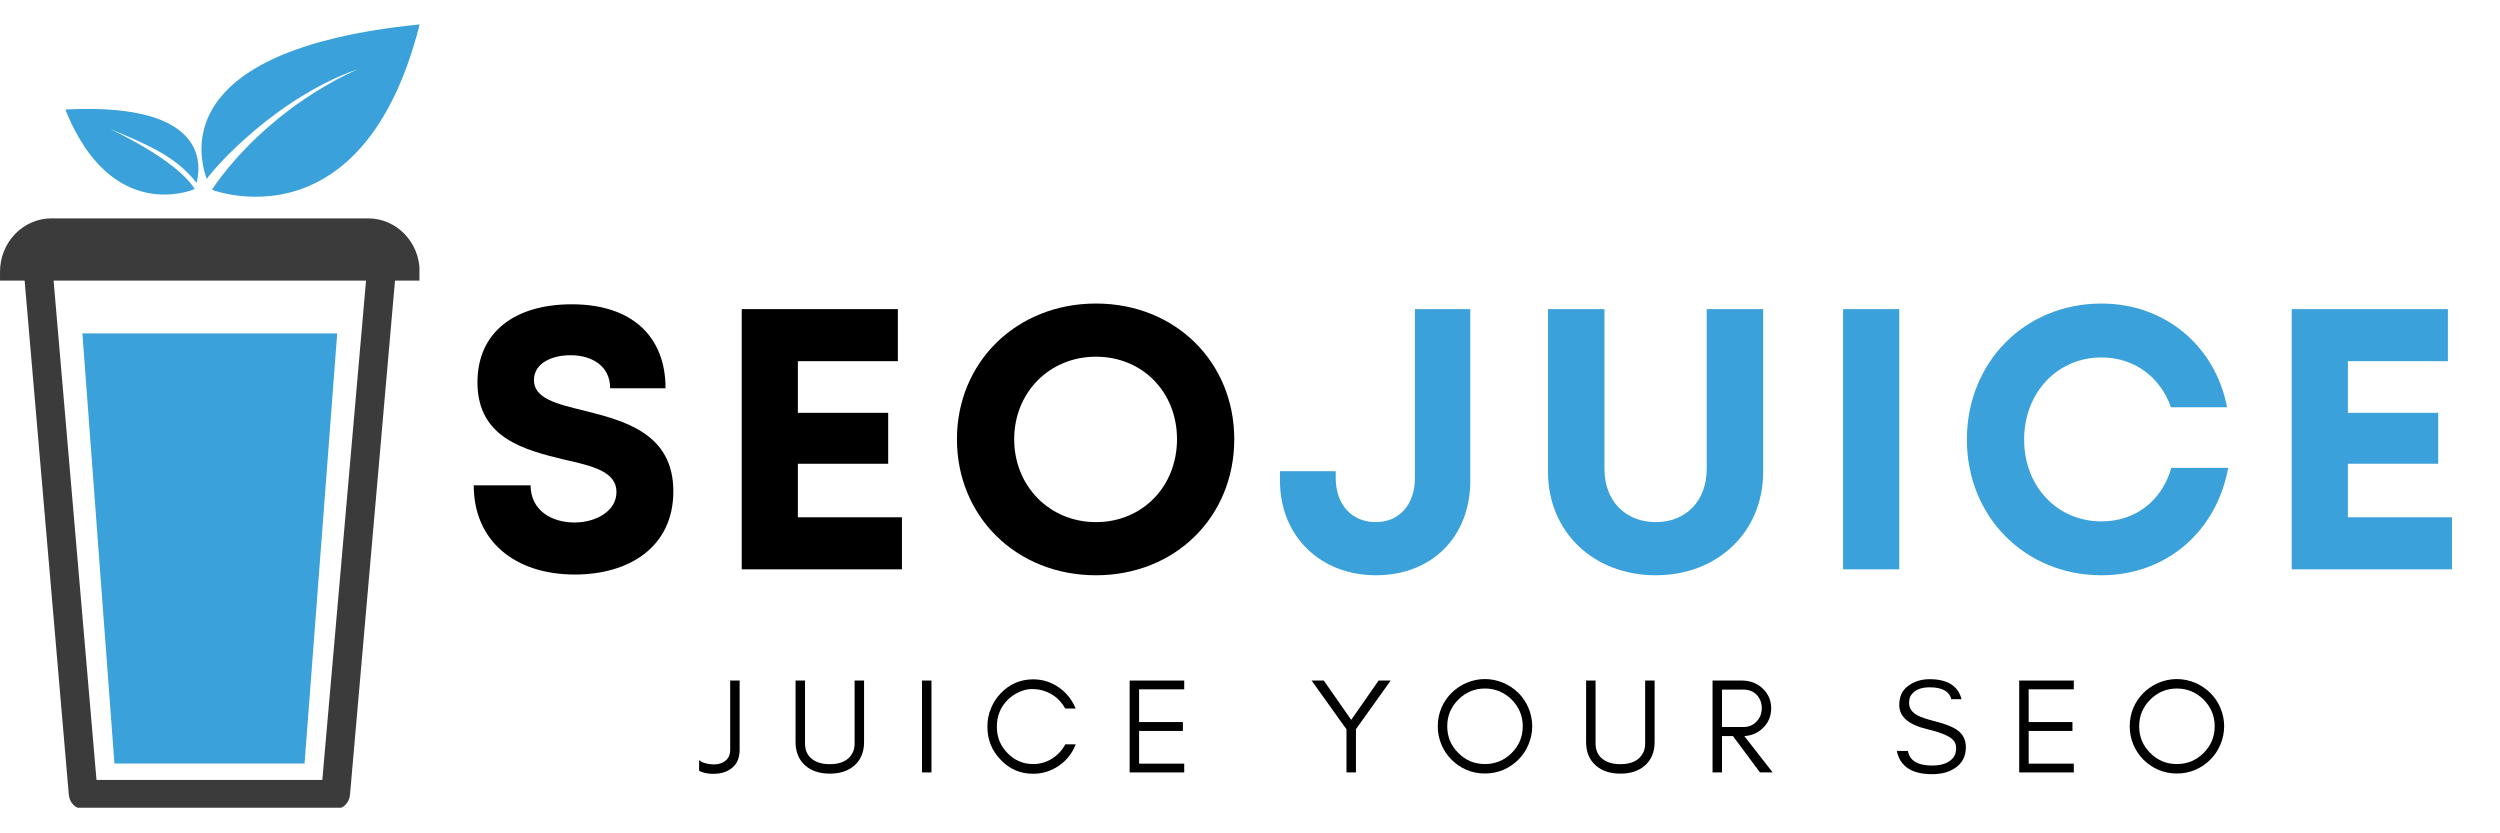
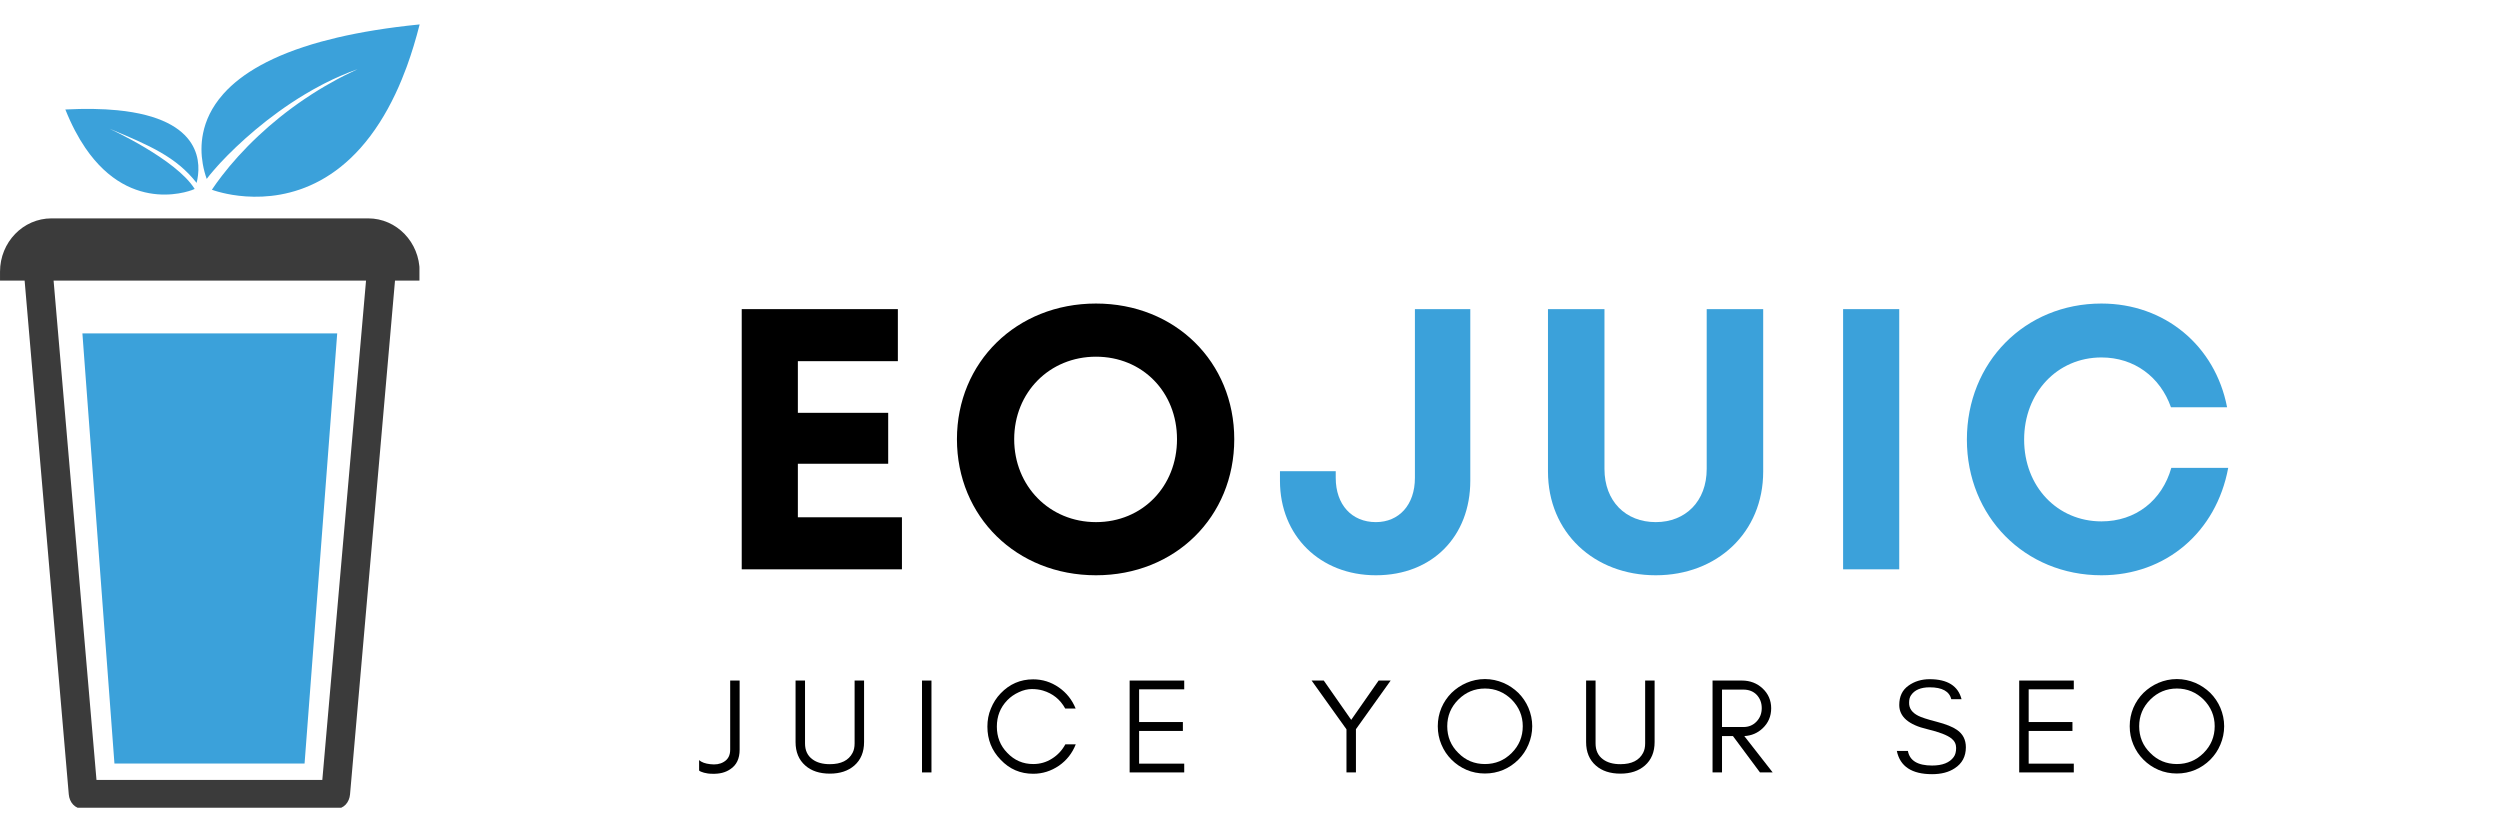
<svg xmlns="http://www.w3.org/2000/svg" width="900" viewBox="0 0 675 225" height="300" preserveAspectRatio="xMidYMid meet">
  <defs>
    <g />
    <clipPath id="6fc452623e">
      <path d="M 54.336 6.594 L 113.25 6.594 L 113.25 53.211 L 54.336 53.211 Z M 54.336 6.594 " clip-rule="nonzero" />
    </clipPath>
    <clipPath id="00ddab6018">
      <path d="M 0.004 58.883 L 113.25 58.883 L 113.25 218.094 L 0.004 218.094 Z M 0.004 58.883 " clip-rule="nonzero" />
    </clipPath>
  </defs>
  <g clip-path="url(#6fc452623e)">
    <path fill="#3ba1da" d="M 113.305 6.594 C 112.277 10.652 111.137 14.367 109.906 17.766 C 109.832 17.957 109.766 18.152 109.691 18.344 C 109.289 19.422 108.883 20.461 108.465 21.477 C 107.91 22.844 107.324 24.156 106.73 25.41 C 105.395 28.223 103.992 30.758 102.527 33.051 C 89.312 53.801 71.559 54.062 62.715 52.605 C 62.199 52.52 61.719 52.43 61.273 52.336 C 60.879 52.258 60.504 52.176 60.164 52.09 C 58.285 51.648 57.207 51.227 57.207 51.227 C 57.996 50.039 58.91 48.773 59.941 47.438 C 62.484 44.129 65.766 40.426 69.785 36.664 C 73.359 33.309 77.516 29.914 82.281 26.703 C 82.906 26.281 83.535 25.859 84.18 25.449 C 85.332 24.707 86.527 23.973 87.75 23.258 C 88.828 22.629 89.93 22.008 91.051 21.406 C 91.352 21.25 91.648 21.09 91.957 20.934 C 92.387 20.707 92.824 20.477 93.273 20.258 C 94.344 19.715 95.438 19.184 96.555 18.672 C 95.031 19.207 93.539 19.797 92.066 20.438 C 92.02 20.457 91.965 20.48 91.918 20.5 C 90.477 21.121 89.07 21.789 87.688 22.492 C 87.406 22.633 87.125 22.781 86.848 22.93 C 85.312 23.734 83.809 24.578 82.348 25.453 C 72.367 31.43 64.316 38.82 59.605 43.855 C 59.352 44.125 59.105 44.398 58.871 44.66 C 58.453 45.113 58.07 45.547 57.719 45.961 C 56.906 46.891 56.273 47.68 55.82 48.297 L 55.82 48.301 L 55.812 48.305 C 55.395 47.137 55.008 45.762 54.746 44.227 C 54.324 41.797 54.219 38.969 54.832 35.965 C 55.516 32.586 57.117 28.984 60.195 25.488 C 60.281 25.383 60.379 25.277 60.473 25.172 C 65.215 19.934 73.328 14.938 86.727 11.246 C 88.113 10.875 89.547 10.508 91.035 10.152 C 97.367 8.668 104.734 7.449 113.305 6.594 " fill-opacity="1" fill-rule="nonzero" />
  </g>
  <path fill="#3ba1da" d="M 52.562 51.016 C 47.574 42.973 29.543 34.762 29.547 34.738 C 40.48 39.309 47.52 42.32 53.082 49.379 C 54.281 44.641 55.16 32.055 31.637 29.762 C 27.695 29.379 23.07 29.285 17.645 29.562 C 19.289 33.688 21.105 37.098 23.023 39.91 C 35.633 58.449 52.516 51.129 52.562 51.016 " fill-opacity="1" fill-rule="nonzero" />
  <g clip-path="url(#00ddab6018)">
    <path fill="#3b3b3b" d="M 98.293 81.895 C 95.625 112.352 92.961 142.812 90.293 173.27 C 89.207 185.703 88.117 198.141 87.027 210.574 L 26.051 210.574 C 23.25 177.977 20.453 145.375 17.652 112.777 C 16.586 100.441 15.527 88.098 14.469 75.762 L 98.828 75.762 C 98.648 77.809 98.469 79.848 98.293 81.895 Z M 99.406 58.961 L 13.906 58.961 C 6.23 58.961 0.004 65.406 0.004 73.359 L 0.004 75.762 L 6.648 75.762 C 9.445 108.266 12.234 140.766 15.027 173.27 C 16.207 187.008 17.391 200.75 18.57 214.488 C 18.75 216.609 20.211 218.398 22.48 218.398 L 90.598 218.398 C 92.867 218.398 94.32 216.609 94.508 214.488 C 97.477 180.586 100.441 146.68 103.41 112.777 C 104.309 102.484 105.215 92.188 106.113 81.895 C 106.297 79.848 106.473 77.809 106.652 75.762 L 113.305 75.762 L 113.305 73.359 C 113.305 65.406 107.082 58.961 99.406 58.961 " fill-opacity="1" fill-rule="nonzero" />
  </g>
  <path fill="#3ba1da" d="M 22.25 90.012 L 22.543 94.016 L 30.898 206.148 L 82.234 206.148 L 90.742 94.016 L 91.047 90.012 L 22.25 90.012 " fill-opacity="1" fill-rule="nonzero" />
  <g fill="#000000" fill-opacity="1">
    <g transform="translate(123.893, 153.718)">
      <g>
-         <path d="M 31.312 1.406 C 45.867 1.406 57.91 -5.922 57.91 -21.078 C 57.91 -36.832 44.461 -40.145 33.824 -42.855 C 26.297 -44.664 20.273 -46.168 20.273 -51.086 C 20.273 -55.703 25.191 -57.809 30.109 -57.809 C 35.832 -57.809 40.848 -55 40.848 -48.879 L 55.805 -48.879 C 55.805 -62.93 46.668 -71.559 30.512 -71.559 C 14.953 -71.559 5.02 -63.934 5.02 -50.484 C 5.02 -35.328 17.863 -32.219 28.504 -29.609 C 36.133 -27.902 42.555 -26.395 42.555 -20.875 C 42.555 -15.656 36.934 -12.645 31.215 -12.645 C 24.992 -12.645 19.371 -15.957 19.371 -22.684 L 4.016 -22.684 C 4.016 -7.629 15.156 1.406 31.312 1.406 Z M 31.312 1.406 " />
-       </g>
+         </g>
    </g>
  </g>
  <g fill="#000000" fill-opacity="1">
    <g transform="translate(192.238, 153.718)">
      <g>
        <path d="M 23.184 -14.051 L 23.184 -28.504 L 47.574 -28.504 L 47.574 -42.254 L 23.184 -42.254 L 23.184 -56.203 L 50.184 -56.203 L 50.184 -70.254 L 8.027 -70.254 L 8.027 0 L 51.285 0 L 51.285 -14.051 Z M 23.184 -14.051 " />
      </g>
    </g>
  </g>
  <g fill="#000000" fill-opacity="1">
    <g transform="translate(254.562, 153.718)">
      <g>
        <path d="M 41.352 1.605 C 62.727 1.605 78.688 -14.152 78.688 -35.129 C 78.688 -56.004 62.727 -71.762 41.352 -71.762 C 19.871 -71.762 3.812 -55.902 3.812 -35.129 C 3.812 -14.25 19.871 1.605 41.352 1.605 Z M 41.352 -12.746 C 28.805 -12.746 19.27 -22.48 19.27 -35.129 C 19.27 -47.773 28.805 -57.41 41.352 -57.41 C 53.895 -57.41 63.23 -47.875 63.23 -35.129 C 63.23 -22.383 53.895 -12.746 41.352 -12.746 Z M 41.352 -12.746 " />
      </g>
    </g>
  </g>
  <g fill="#3ba1da" fill-opacity="1">
    <g transform="translate(343.385, 153.718)">
      <g>
        <path d="M 28.102 1.605 C 43.457 1.605 53.594 -9.031 53.594 -23.887 L 53.594 -70.254 L 38.641 -70.254 L 38.641 -24.691 C 38.641 -17.363 34.324 -12.746 28.102 -12.746 C 21.578 -12.746 17.262 -17.465 17.262 -24.691 L 17.262 -26.496 L 2.207 -26.496 L 2.207 -23.887 C 2.207 -9.031 13.047 1.605 28.102 1.605 Z M 28.102 1.605 " />
      </g>
    </g>
  </g>
  <g fill="#3ba1da" fill-opacity="1">
    <g transform="translate(410.727, 153.718)">
      <g>
        <path d="M 36.332 1.605 C 52.891 1.605 65.336 -9.938 65.336 -26.395 L 65.336 -70.254 L 50.082 -70.254 L 50.082 -27.098 C 50.082 -18.367 44.363 -12.746 36.332 -12.746 C 28.203 -12.746 22.48 -18.367 22.48 -27.098 L 22.48 -70.254 L 7.227 -70.254 L 7.227 -26.395 C 7.227 -9.938 19.672 1.605 36.332 1.605 Z M 36.332 1.605 " />
      </g>
    </g>
  </g>
  <g fill="#3ba1da" fill-opacity="1">
    <g transform="translate(489.61, 153.718)">
      <g>
        <path d="M 8.027 0 L 23.184 0 L 23.184 -70.254 L 8.027 -70.254 Z M 8.027 0 " />
      </g>
    </g>
  </g>
  <g fill="#3ba1da" fill-opacity="1">
    <g transform="translate(527.145, 153.718)">
      <g>
        <path d="M 40.246 1.605 C 57.609 1.605 71.258 -10.035 74.473 -27.398 L 59.113 -27.398 C 56.605 -18.566 49.48 -12.945 40.246 -12.945 C 28.305 -12.945 19.371 -22.383 19.371 -35.027 C 19.371 -47.672 28.305 -57.207 40.246 -57.207 C 49.078 -57.207 56.105 -51.988 59.016 -43.758 L 74.168 -43.758 C 70.957 -60.418 57.309 -71.762 40.246 -71.762 C 19.57 -71.762 3.914 -55.902 3.914 -35.027 C 3.914 -14.25 19.57 1.605 40.246 1.605 Z M 40.246 1.605 " />
      </g>
    </g>
  </g>
  <g fill="#3ba1da" fill-opacity="1">
    <g transform="translate(610.745, 153.718)">
      <g>
-         <path d="M 23.184 -14.051 L 23.184 -28.504 L 47.574 -28.504 L 47.574 -42.254 L 23.184 -42.254 L 23.184 -56.203 L 50.184 -56.203 L 50.184 -70.254 L 8.027 -70.254 L 8.027 0 L 51.285 0 L 51.285 -14.051 Z M 23.184 -14.051 " />
-       </g>
+         </g>
    </g>
  </g>
  <g fill="#000000" fill-opacity="1">
    <g transform="translate(188.576, 208.554)">
      <g>
        <path d="M 11.125 -6.129 L 11.125 -24.805 L 8.574 -24.805 L 8.574 -6.129 C 8.574 -4.559 7.953 -3.465 6.785 -2.809 C 5.801 -2.227 4.598 -2.043 3.172 -2.227 C 1.859 -2.371 0.84 -2.734 0.184 -3.32 L 0.184 -0.512 C 0.402 -0.293 0.84 -0.109 1.496 0.074 C 2.152 0.254 2.883 0.363 3.684 0.363 C 5.656 0.438 7.297 0.035 8.609 -0.875 C 10.289 -1.969 11.125 -3.723 11.125 -6.129 Z M 11.125 -6.129 " />
      </g>
    </g>
  </g>
  <g fill="#000000" fill-opacity="1">
    <g transform="translate(212.614, 208.554)">
      <g>
        <path d="M 20.684 -8.207 L 20.684 -24.805 L 18.129 -24.805 L 18.129 -7.844 C 18.129 -6.82 17.949 -5.984 17.582 -5.289 C 16.527 -3.246 14.484 -2.227 11.453 -2.227 C 9.484 -2.227 7.918 -2.664 6.75 -3.539 C 5.398 -4.523 4.742 -5.945 4.742 -7.844 L 4.742 -24.805 L 2.188 -24.805 L 2.188 -8.207 C 2.188 -5.508 3.062 -3.395 4.816 -1.859 C 6.457 -0.402 8.684 0.328 11.453 0.328 C 14.191 0.328 16.379 -0.402 18.059 -1.859 C 19.809 -3.395 20.684 -5.508 20.684 -8.207 Z M 20.684 -8.207 " />
      </g>
    </g>
  </g>
  <g fill="#000000" fill-opacity="1">
    <g transform="translate(246.206, 208.554)">
      <g>
        <path d="M 5.289 0 L 5.289 -24.805 L 2.734 -24.805 L 2.734 0 Z M 5.289 0 " />
      </g>
    </g>
  </g>
  <g fill="#000000" fill-opacity="1">
    <g transform="translate(264.956, 208.554)">
      <g>
        <path d="M 25.5 -7.586 L 22.691 -7.586 C 21.816 -5.984 20.609 -4.668 19.078 -3.723 C 17.547 -2.734 15.832 -2.262 14.008 -2.262 C 11.273 -2.262 8.938 -3.246 7.004 -5.289 C 5.105 -7.223 4.195 -9.594 4.195 -12.367 C 4.195 -15.141 5.105 -17.512 7.004 -19.48 C 7.879 -20.391 8.938 -21.121 10.141 -21.668 C 11.309 -22.215 12.477 -22.508 13.645 -22.508 C 14.773 -22.508 15.758 -22.363 16.637 -22.105 C 19.297 -21.305 21.305 -19.699 22.652 -17.254 L 25.465 -17.254 C 24.516 -19.59 23.02 -21.488 20.941 -22.945 C 18.824 -24.406 16.527 -25.133 14.008 -25.133 C 10.543 -25.133 7.625 -23.859 5.215 -21.34 C 4.086 -20.172 3.211 -18.789 2.59 -17.254 C 1.934 -15.723 1.641 -14.082 1.641 -12.367 C 1.641 -8.863 2.809 -5.91 5.215 -3.43 C 7.625 -0.875 10.543 0.363 14.008 0.363 C 16.527 0.363 18.824 -0.363 20.977 -1.824 C 23.055 -3.281 24.551 -5.18 25.5 -7.586 Z M 25.5 -7.586 " />
      </g>
    </g>
  </g>
  <g fill="#000000" fill-opacity="1">
    <g transform="translate(302.268, 208.554)">
      <g>
        <path d="M 17.473 0 L 17.473 -2.371 L 5.289 -2.371 L 5.289 -11.199 L 17.109 -11.199 L 17.109 -13.605 L 5.289 -13.605 L 5.289 -22.434 L 17.473 -22.434 L 17.473 -24.805 L 2.734 -24.805 L 2.734 0 Z M 17.473 0 " />
      </g>
    </g>
  </g>
  <g fill="#000000" fill-opacity="1">
    <g transform="translate(333.198, 208.554)">
      <g />
    </g>
  </g>
  <g fill="#000000" fill-opacity="1">
    <g transform="translate(353.771, 208.554)">
      <g>
        <path d="M 12.332 -11.672 L 21.707 -24.805 L 18.457 -24.805 L 11.055 -14.191 L 3.648 -24.805 L 0.363 -24.805 L 9.777 -11.637 L 9.777 0 L 12.332 0 Z M 12.332 -11.672 " />
      </g>
    </g>
  </g>
  <g fill="#000000" fill-opacity="1">
    <g transform="translate(386.561, 208.554)">
      <g>
        <path d="M 24.586 -12.477 C 24.586 -9.629 23.566 -7.223 21.598 -5.254 C 19.59 -3.246 17.184 -2.262 14.375 -2.262 C 11.562 -2.262 9.156 -3.246 7.188 -5.254 C 5.18 -7.223 4.195 -9.629 4.195 -12.477 C 4.195 -15.25 5.18 -17.656 7.188 -19.664 C 9.156 -21.633 11.562 -22.652 14.375 -22.652 C 17.184 -22.652 19.59 -21.633 21.598 -19.664 C 23.566 -17.656 24.586 -15.25 24.586 -12.477 Z M 27.141 -12.477 C 27.141 -14.227 26.777 -15.867 26.121 -17.438 C 25.465 -18.969 24.551 -20.32 23.383 -21.488 C 22.215 -22.617 20.867 -23.531 19.336 -24.188 C 17.766 -24.844 16.125 -25.207 14.375 -25.207 C 12.621 -25.207 10.945 -24.844 9.41 -24.188 C 7.879 -23.531 6.531 -22.617 5.363 -21.488 C 4.195 -20.32 3.281 -18.969 2.625 -17.438 C 1.969 -15.867 1.641 -14.227 1.641 -12.477 C 1.641 -10.727 1.969 -9.047 2.625 -7.516 C 3.281 -5.945 4.195 -4.598 5.363 -3.43 C 6.531 -2.262 7.879 -1.352 9.41 -0.691 C 10.945 -0.035 12.621 0.293 14.375 0.293 C 16.125 0.293 17.766 -0.035 19.336 -0.691 C 20.867 -1.352 22.215 -2.262 23.383 -3.43 C 24.551 -4.598 25.465 -5.945 26.121 -7.516 C 26.777 -9.047 27.141 -10.727 27.141 -12.477 Z M 27.141 -12.477 " />
      </g>
    </g>
  </g>
  <g fill="#000000" fill-opacity="1">
    <g transform="translate(426.061, 208.554)">
      <g>
        <path d="M 20.684 -8.207 L 20.684 -24.805 L 18.129 -24.805 L 18.129 -7.844 C 18.129 -6.82 17.949 -5.984 17.582 -5.289 C 16.527 -3.246 14.484 -2.227 11.453 -2.227 C 9.484 -2.227 7.918 -2.664 6.75 -3.539 C 5.398 -4.523 4.742 -5.945 4.742 -7.844 L 4.742 -24.805 L 2.188 -24.805 L 2.188 -8.207 C 2.188 -5.508 3.062 -3.395 4.816 -1.859 C 6.457 -0.402 8.684 0.328 11.453 0.328 C 14.191 0.328 16.379 -0.402 18.059 -1.859 C 19.809 -3.395 20.684 -5.508 20.684 -8.207 Z M 20.684 -8.207 " />
      </g>
    </g>
  </g>
  <g fill="#000000" fill-opacity="1">
    <g transform="translate(459.654, 208.554)">
      <g>
        <path d="M 5.289 -12.258 L 5.289 -22.363 L 11.055 -22.363 C 12.551 -22.363 13.754 -21.887 14.664 -20.941 C 15.539 -19.992 16.016 -18.824 16.016 -17.363 C 16.016 -15.906 15.539 -14.703 14.594 -13.715 C 13.645 -12.73 12.477 -12.258 11.055 -12.258 Z M 18.566 -17.328 C 18.566 -19.445 17.766 -21.27 16.234 -22.691 C 14.738 -24.078 12.879 -24.805 10.688 -24.805 L 2.734 -24.805 L 2.734 0 L 5.289 0 L 5.289 -9.812 L 8.246 -9.812 L 15.539 0 L 18.969 0 L 11.309 -9.812 C 13.242 -9.922 14.883 -10.617 16.234 -11.891 C 17.766 -13.316 18.566 -15.141 18.566 -17.328 Z M 18.566 -17.328 " />
      </g>
    </g>
  </g>
  <g fill="#000000" fill-opacity="1">
    <g transform="translate(490.219, 208.554)">
      <g />
    </g>
  </g>
  <g fill="#000000" fill-opacity="1">
    <g transform="translate(510.792, 208.554)">
      <g>
        <path d="M 9.594 -11.672 C 12.805 -10.906 14.992 -10.07 16.16 -9.121 C 16.965 -8.465 17.363 -7.625 17.363 -6.602 C 17.363 -5.582 17.145 -4.742 16.707 -4.16 C 15.613 -2.625 13.645 -1.859 10.871 -1.859 C 7.004 -1.859 4.816 -3.172 4.34 -5.801 L 1.352 -5.801 C 2.227 -1.605 5.398 0.473 10.871 0.473 C 13.316 0.473 15.359 -0.035 17 -1.133 C 18.969 -2.406 19.992 -4.305 19.992 -6.785 C 19.992 -8.828 19.188 -10.398 17.582 -11.492 C 16.453 -12.293 14.629 -13.023 12.113 -13.68 C 9.559 -14.336 7.918 -14.883 7.148 -15.285 C 5.473 -16.125 4.633 -17.293 4.668 -18.824 C 4.668 -19.625 4.816 -20.32 5.18 -20.832 C 6.129 -22.254 7.809 -22.98 10.215 -22.98 C 13.605 -22.98 15.539 -21.887 16.051 -19.773 L 18.824 -19.773 C 17.91 -23.348 15.031 -25.172 10.215 -25.172 C 8.027 -25.172 6.094 -24.586 4.488 -23.422 C 2.844 -22.254 2.008 -20.539 2.008 -18.203 C 2.008 -15.031 4.559 -12.84 9.594 -11.672 Z M 9.594 -11.672 " />
      </g>
    </g>
  </g>
  <g fill="#000000" fill-opacity="1">
    <g transform="translate(542.452, 208.554)">
      <g>
        <path d="M 17.473 0 L 17.473 -2.371 L 5.289 -2.371 L 5.289 -11.199 L 17.109 -11.199 L 17.109 -13.605 L 5.289 -13.605 L 5.289 -22.434 L 17.473 -22.434 L 17.473 -24.805 L 2.734 -24.805 L 2.734 0 Z M 17.473 0 " />
      </g>
    </g>
  </g>
  <g fill="#000000" fill-opacity="1">
    <g transform="translate(573.382, 208.554)">
      <g>
        <path d="M 24.586 -12.477 C 24.586 -9.629 23.566 -7.223 21.598 -5.254 C 19.59 -3.246 17.184 -2.262 14.375 -2.262 C 11.562 -2.262 9.156 -3.246 7.188 -5.254 C 5.18 -7.223 4.195 -9.629 4.195 -12.477 C 4.195 -15.25 5.18 -17.656 7.188 -19.664 C 9.156 -21.633 11.562 -22.652 14.375 -22.652 C 17.184 -22.652 19.59 -21.633 21.598 -19.664 C 23.566 -17.656 24.586 -15.25 24.586 -12.477 Z M 27.141 -12.477 C 27.141 -14.227 26.777 -15.867 26.121 -17.438 C 25.465 -18.969 24.551 -20.32 23.383 -21.488 C 22.215 -22.617 20.867 -23.531 19.336 -24.188 C 17.766 -24.844 16.125 -25.207 14.375 -25.207 C 12.621 -25.207 10.945 -24.844 9.41 -24.188 C 7.879 -23.531 6.531 -22.617 5.363 -21.488 C 4.195 -20.32 3.281 -18.969 2.625 -17.438 C 1.969 -15.867 1.641 -14.227 1.641 -12.477 C 1.641 -10.727 1.969 -9.047 2.625 -7.516 C 3.281 -5.945 4.195 -4.598 5.363 -3.43 C 6.531 -2.262 7.879 -1.352 9.41 -0.691 C 10.945 -0.035 12.621 0.293 14.375 0.293 C 16.125 0.293 17.766 -0.035 19.336 -0.691 C 20.867 -1.352 22.215 -2.262 23.383 -3.43 C 24.551 -4.598 25.465 -5.945 26.121 -7.516 C 26.777 -9.047 27.141 -10.727 27.141 -12.477 Z M 27.141 -12.477 " />
      </g>
    </g>
  </g>
</svg>